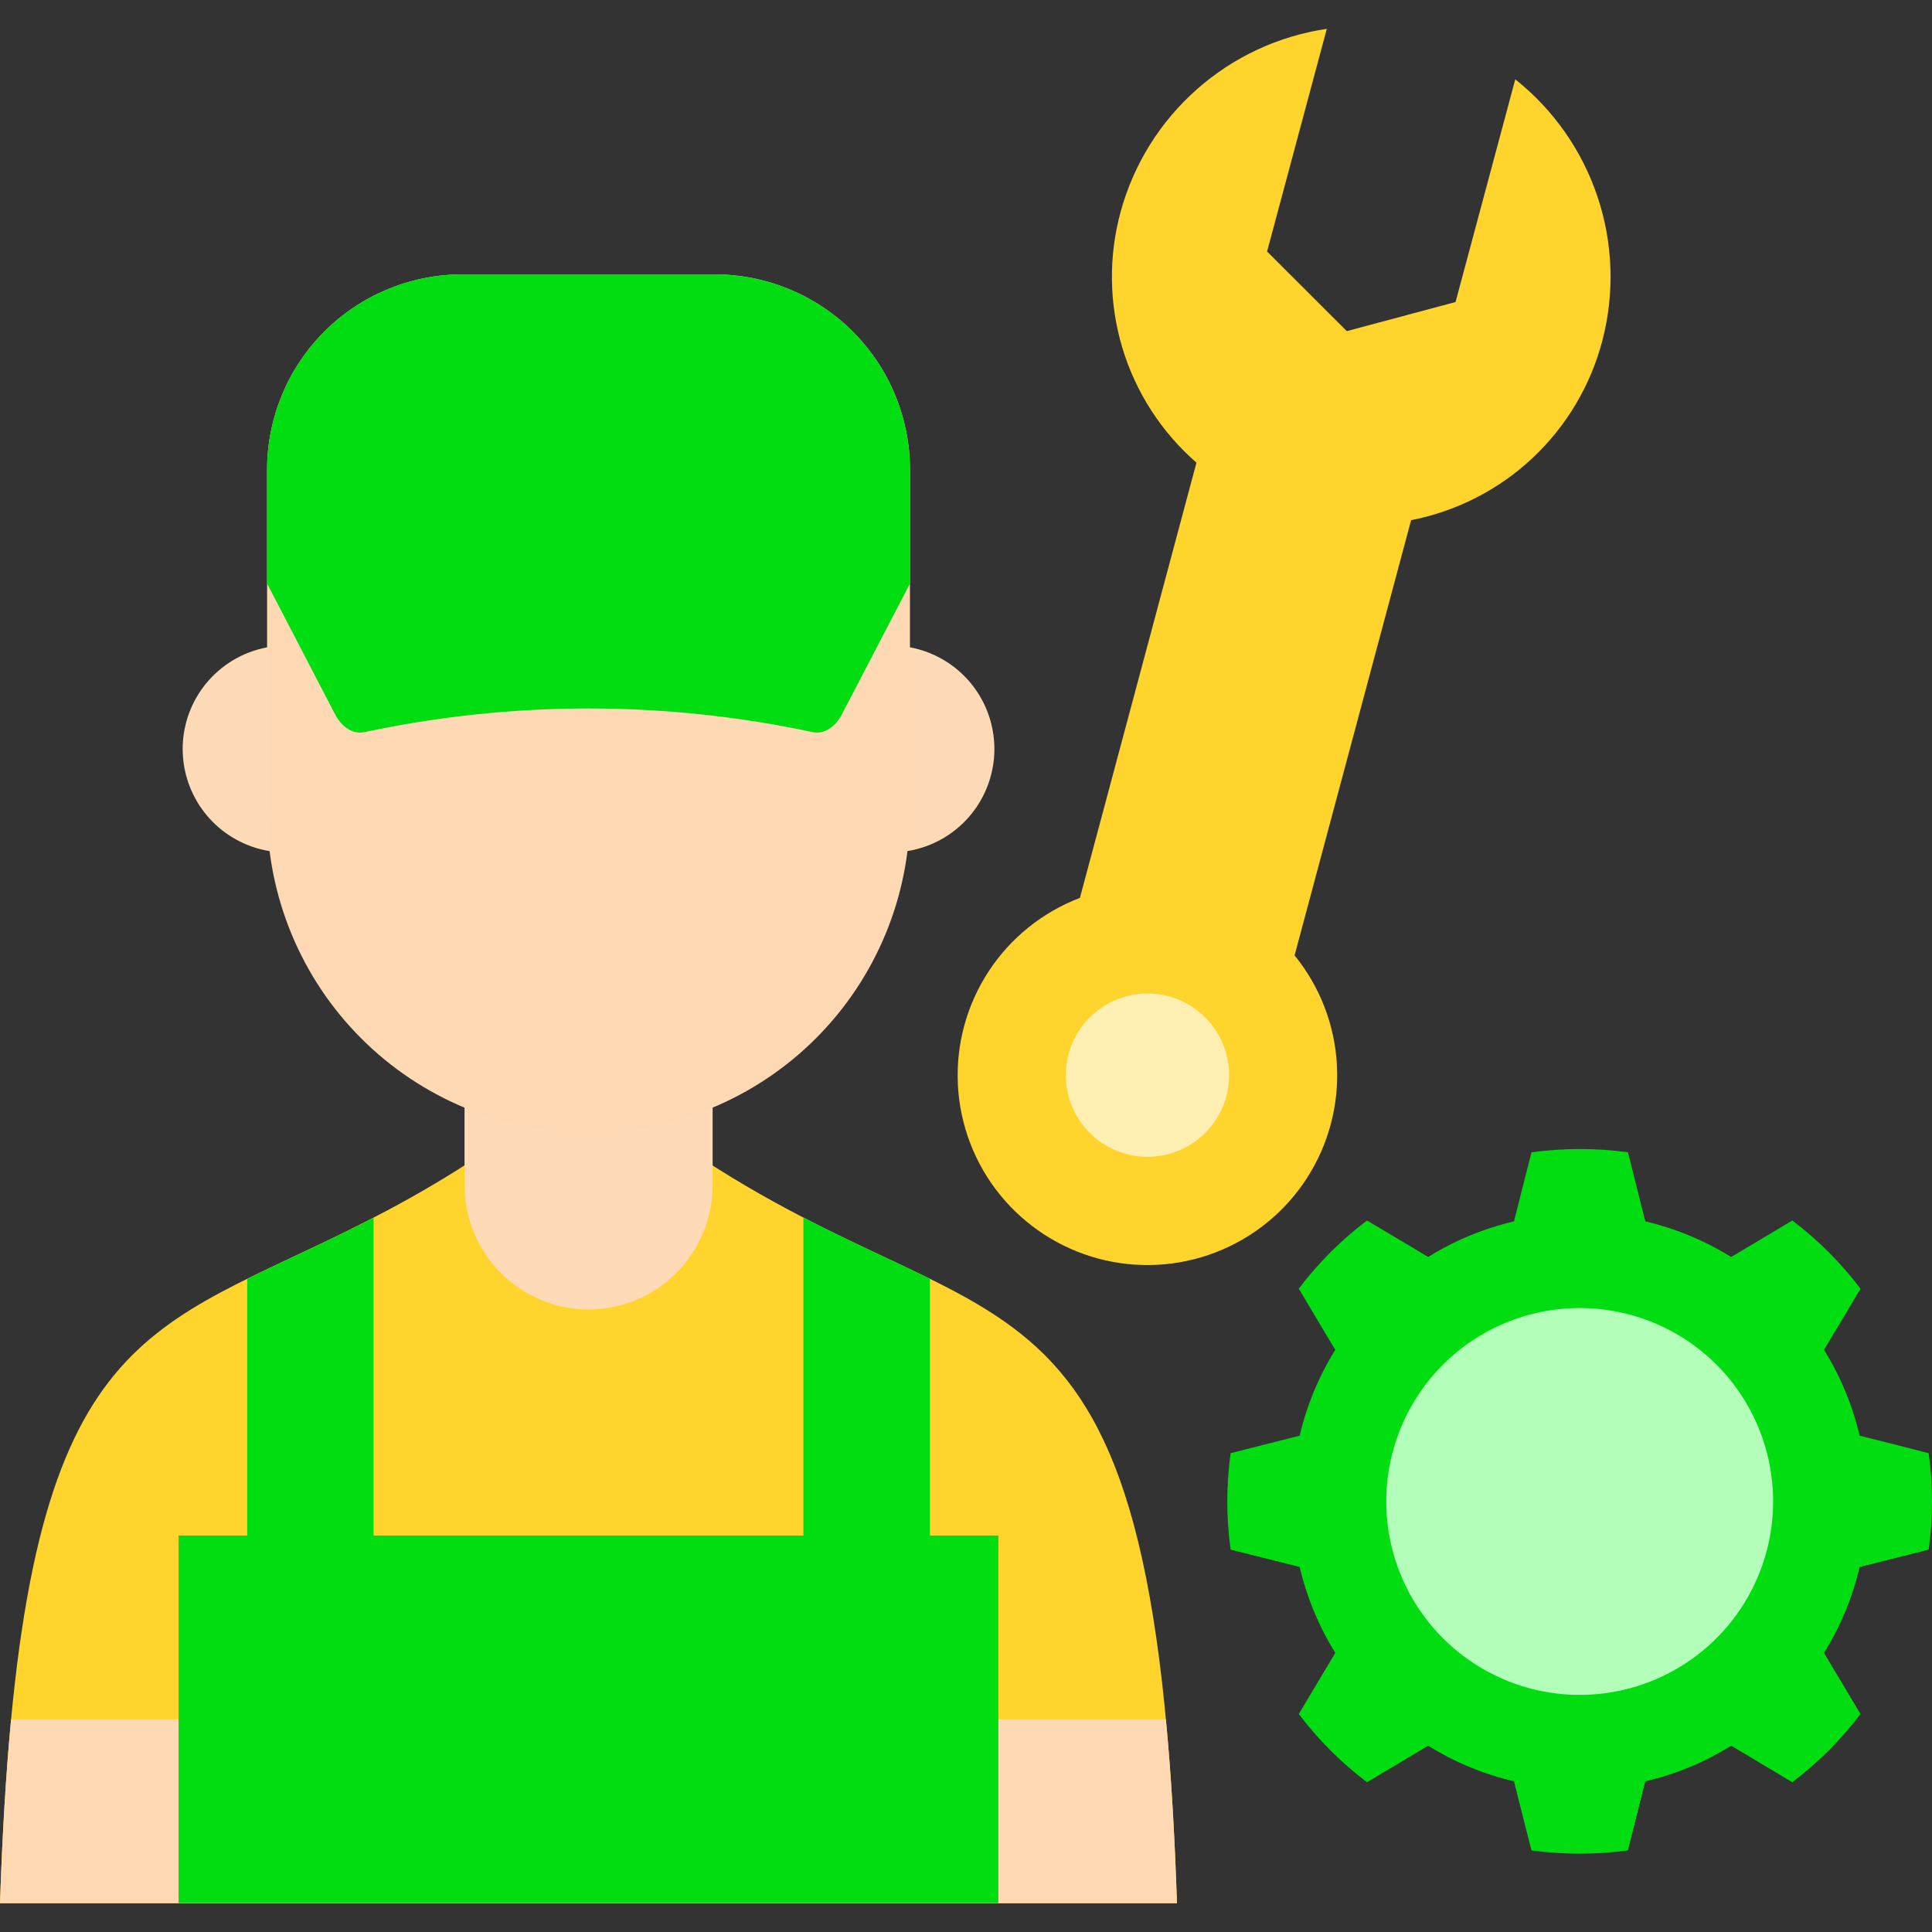
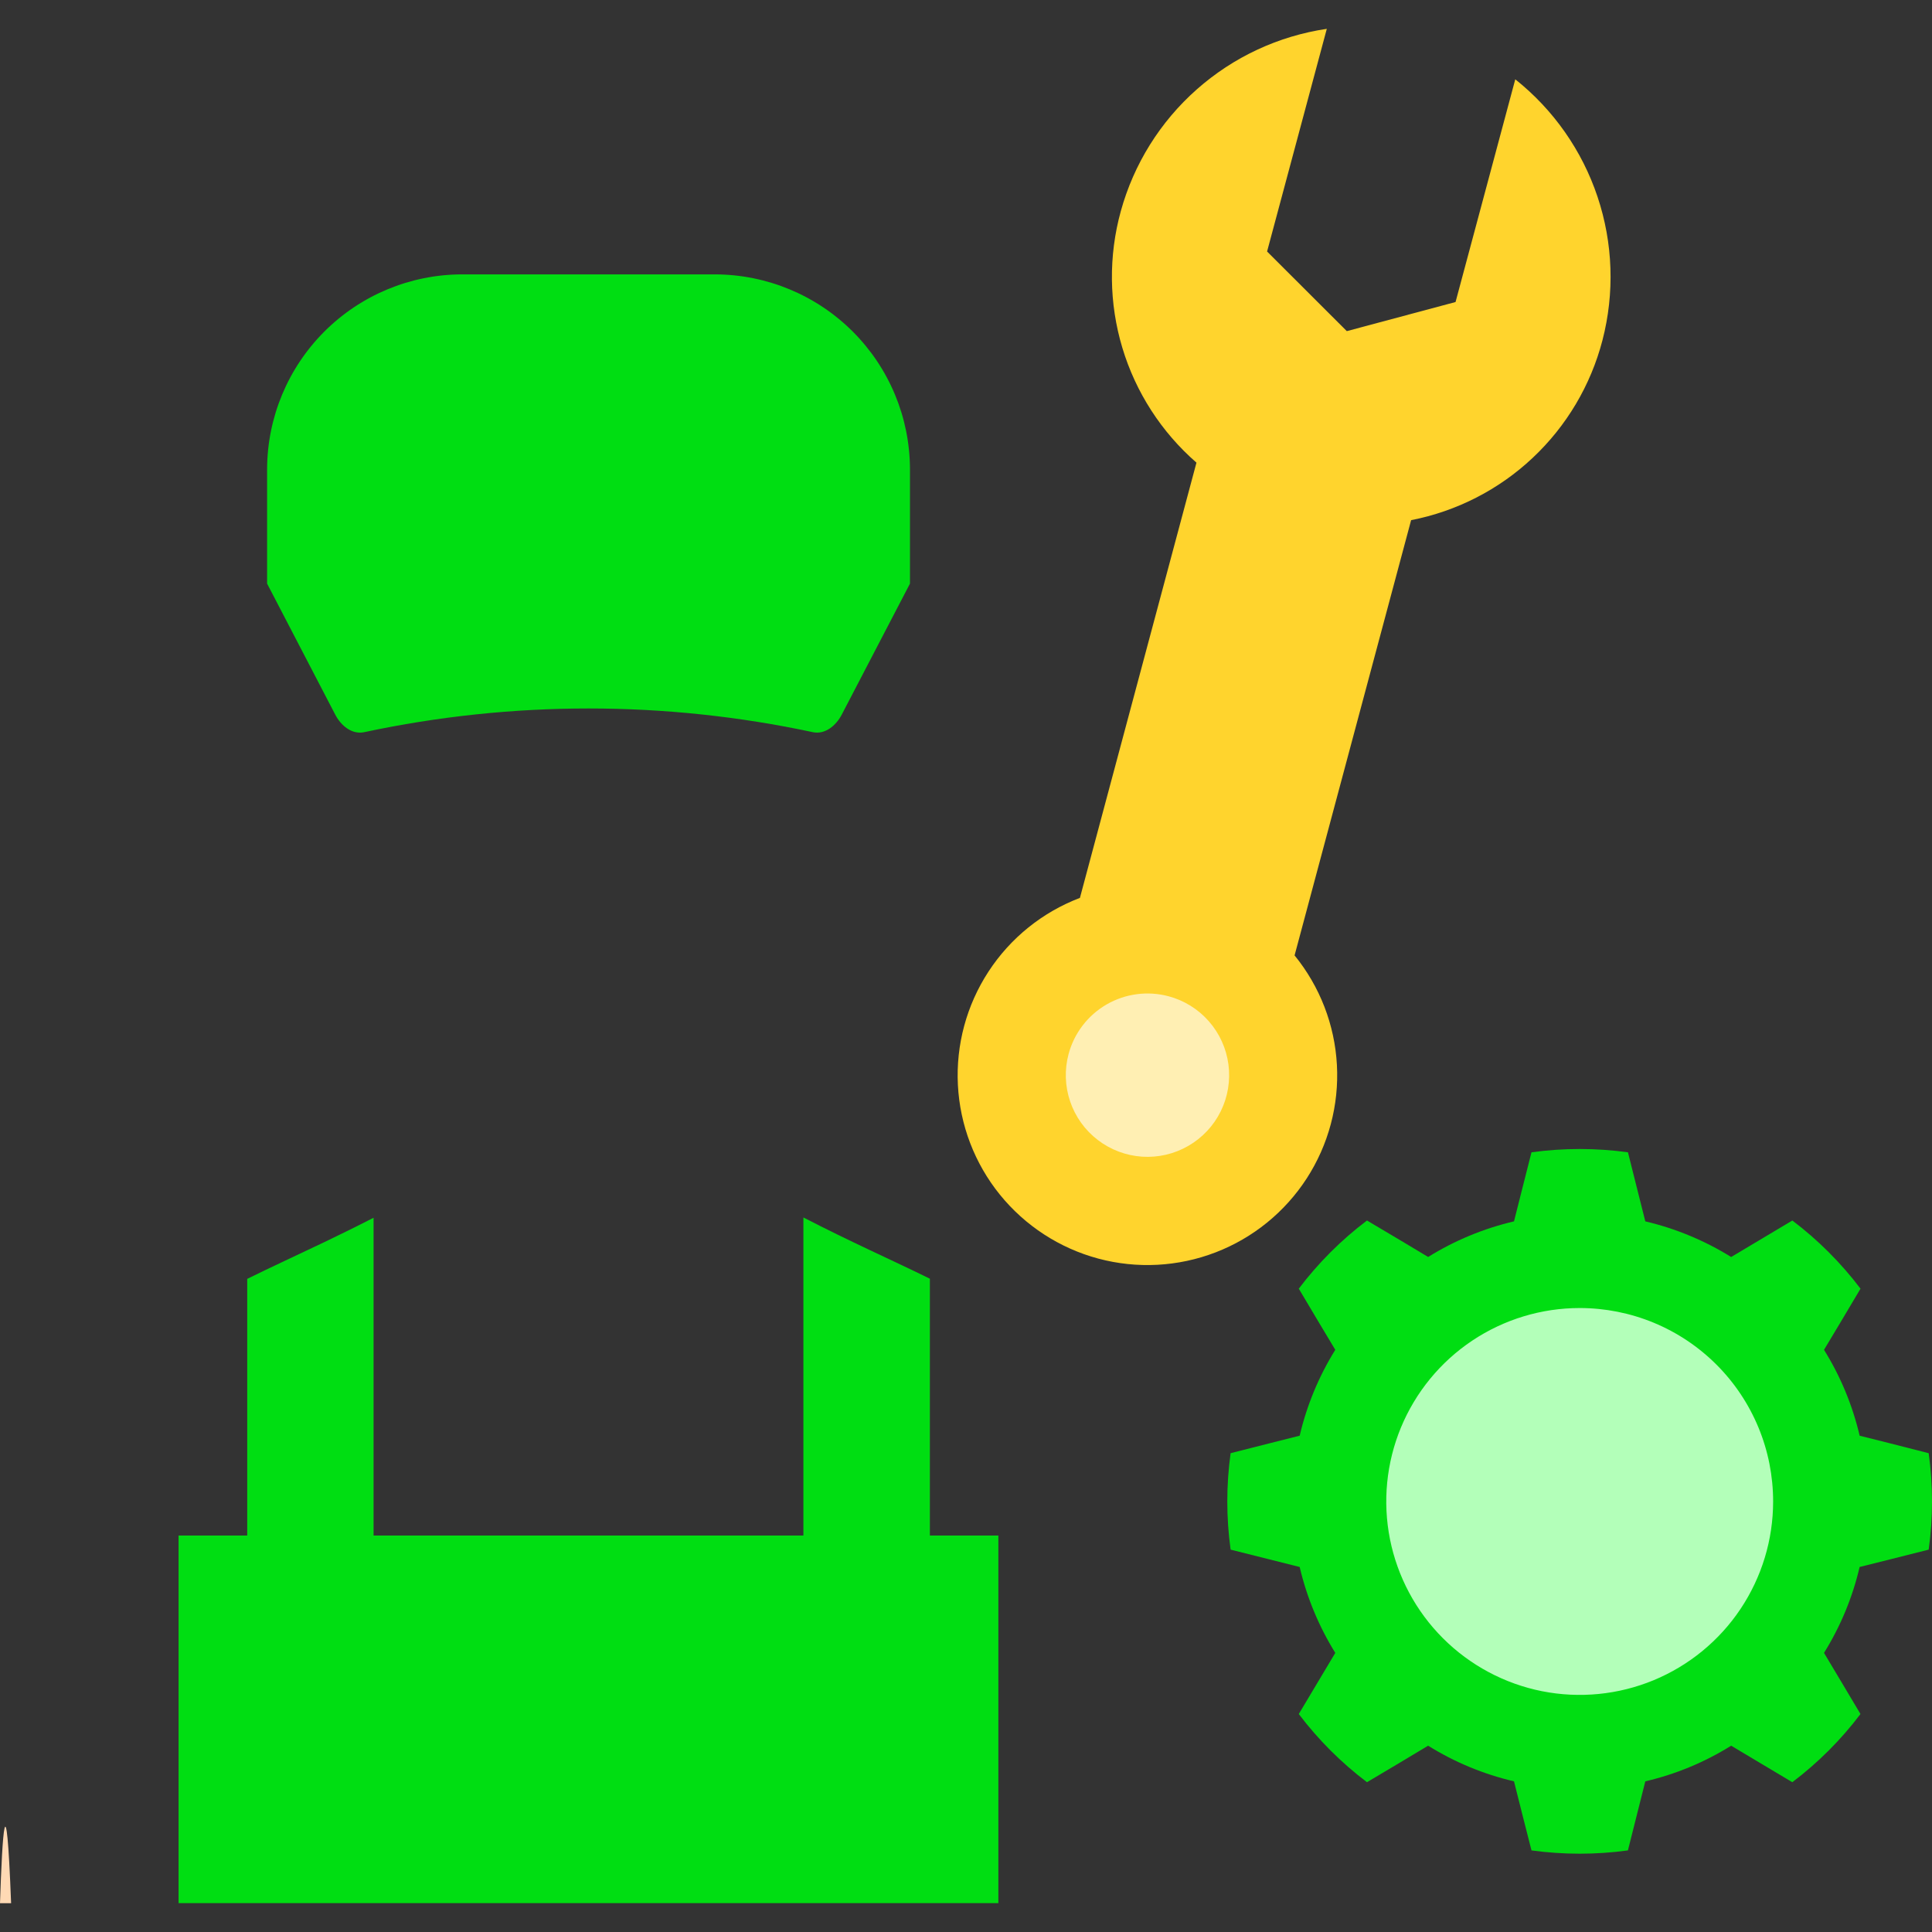
<svg xmlns="http://www.w3.org/2000/svg" width="56" height="56" viewBox="0 0 56 56" fill="none">
  <rect x="0" y="0" width="56" height="56" fill="#333333" stroke="none" />
  <g clip-path="url(#clip0_8109_10488)">
    <path fill-rule="evenodd" clip-rule="evenodd" d="M53.902 45.42C53.697 46.301 53.348 47.142 52.87 47.91L53.348 48.71L53.927 49.682C53.363 50.428 52.698 51.093 51.951 51.658L50.979 51.078L50.179 50.6C49.411 51.079 48.57 51.428 47.69 51.633L47.463 52.535L47.186 53.635C46.259 53.762 45.318 53.762 44.391 53.635L44.111 52.535L43.884 51.633C43.003 51.427 42.162 51.078 41.395 50.6L40.598 51.078L39.623 51.658C38.876 51.093 38.211 50.428 37.646 49.682L38.226 48.71L38.704 47.91C38.227 47.141 37.878 46.301 37.672 45.42L36.773 45.194L35.67 44.917C35.542 43.989 35.542 43.049 35.67 42.121L36.773 41.841L37.672 41.614C37.878 40.734 38.227 39.893 38.704 39.125L38.226 38.328L37.646 37.353C38.211 36.606 38.876 35.941 39.623 35.377L40.598 35.956L41.395 36.434C42.163 35.957 43.004 35.608 43.884 35.402L44.111 34.503L44.391 33.4C45.319 33.273 46.259 33.273 47.187 33.4L47.464 34.503L47.69 35.402C48.57 35.609 49.411 35.958 50.179 36.435L50.98 35.957L51.952 35.377C52.698 35.942 53.363 36.607 53.928 37.353L53.348 38.328L52.87 39.125C53.348 39.893 53.697 40.734 53.903 41.615L54.805 41.841L55.904 42.122C56.032 43.049 56.032 43.989 55.904 44.917L54.805 45.194L53.902 45.42Z" fill="#00DE12" />
    <path fill-rule="evenodd" clip-rule="evenodd" d="M51.395 43.521C51.395 44.63 51.066 45.714 50.45 46.636C49.834 47.558 48.958 48.276 47.934 48.701C46.909 49.125 45.782 49.236 44.694 49.02C43.607 48.803 42.608 48.269 41.824 47.485C41.04 46.701 40.506 45.702 40.289 44.614C40.073 43.527 40.184 42.4 40.608 41.375C41.033 40.351 41.751 39.475 42.673 38.859C43.595 38.243 44.679 37.914 45.788 37.914C46.525 37.914 47.254 38.059 47.934 38.34C48.615 38.622 49.233 39.035 49.754 39.556C50.274 40.076 50.687 40.694 50.969 41.375C51.251 42.055 51.395 42.784 51.395 43.521Z" fill="#B3FFB9" />
    <path fill-rule="evenodd" clip-rule="evenodd" d="M34.68 13.41C33.665 12.526 32.92 11.372 32.532 10.082C32.144 8.792 32.129 7.419 32.487 6.121C32.863 4.756 33.628 3.53 34.688 2.592C35.748 1.653 37.057 1.043 38.458 0.836L36.727 7.29L39.038 9.598L42.19 8.754L43.921 2.299C45.029 3.18 45.858 4.364 46.306 5.706C46.755 7.049 46.804 8.493 46.448 9.863C46.109 11.167 45.408 12.348 44.427 13.27C43.446 14.193 42.224 14.819 40.902 15.077L37.524 27.693C38.258 28.595 38.688 29.706 38.751 30.867C38.815 32.029 38.508 33.18 37.876 34.157C37.244 35.133 36.319 35.884 35.234 36.301C34.148 36.719 32.958 36.782 31.835 36.481C30.712 36.18 29.713 35.53 28.981 34.626C28.25 33.722 27.824 32.609 27.765 31.447C27.706 30.286 28.016 29.136 28.652 28.162C29.287 27.188 30.215 26.44 31.302 26.026L34.68 13.41Z" fill="#FFD42D" />
    <path fill-rule="evenodd" clip-rule="evenodd" d="M33.871 28.877C34.323 28.998 34.73 29.25 35.039 29.602C35.348 29.954 35.546 30.39 35.607 30.854C35.668 31.318 35.591 31.791 35.384 32.211C35.177 32.631 34.85 32.98 34.444 33.214C34.038 33.449 33.572 33.557 33.105 33.527C32.638 33.496 32.19 33.327 31.819 33.042C31.447 32.757 31.168 32.368 31.018 31.924C30.868 31.481 30.852 31.003 30.974 30.55C31.136 29.945 31.533 29.428 32.076 29.114C32.619 28.801 33.265 28.715 33.871 28.877Z" fill="#FFEFB3" />
-     <path fill-rule="evenodd" clip-rule="evenodd" d="M34.115 55.165C33.459 35.228 28.849 39.569 19.51 33.016H14.605C12.673 34.373 10.942 35.263 9.406 35.999C3.529 38.814 0.523 39.355 0 55.165H34.115Z" fill="#FFD42D" />
-     <path fill-rule="evenodd" clip-rule="evenodd" d="M34.115 55.165C34.048 53.154 33.943 51.392 33.793 49.836H0.322C0.175 51.392 0.067 53.154 0 55.165H34.115Z" fill="#FFD9B4" />
-     <path fill-rule="evenodd" clip-rule="evenodd" d="M13.465 28.016H20.656V34.362C20.653 35.315 20.273 36.227 19.6 36.901C18.926 37.575 18.013 37.955 17.06 37.957C16.107 37.955 15.194 37.575 14.52 36.902C13.847 36.228 13.467 35.315 13.465 34.362V28.016Z" fill="#FFDAB6" />
+     <path fill-rule="evenodd" clip-rule="evenodd" d="M34.115 55.165H0.322C0.175 51.392 0.067 53.154 0 55.165H34.115Z" fill="#FFD9B4" />
    <path d="M5.176 44.508H28.938V55.163H5.176V44.508Z" fill="#00DE12" />
-     <path fill-rule="evenodd" clip-rule="evenodd" d="M9.772 19.101C10.288 19.393 10.706 19.832 10.972 20.362C11.239 20.892 11.342 21.489 11.269 22.078C11.196 22.666 10.95 23.22 10.563 23.669C10.175 24.118 9.663 24.442 9.091 24.599C8.52 24.757 7.914 24.742 7.351 24.556C6.788 24.369 6.293 24.02 5.928 23.552C5.564 23.084 5.346 22.519 5.303 21.927C5.26 21.336 5.393 20.745 5.686 20.229C6.079 19.538 6.73 19.032 7.496 18.82C8.262 18.609 9.08 18.71 9.772 19.101ZM27.303 19.101C27.819 19.393 28.236 19.832 28.503 20.362C28.769 20.892 28.873 21.489 28.8 22.078C28.727 22.666 28.481 23.22 28.094 23.669C27.706 24.118 27.194 24.442 26.622 24.599C26.05 24.757 25.445 24.742 24.882 24.556C24.319 24.369 23.824 24.02 23.459 23.552C23.095 23.084 22.877 22.519 22.834 21.927C22.791 21.336 22.924 20.745 23.217 20.229C23.609 19.538 24.26 19.031 25.026 18.819C25.792 18.608 26.611 18.709 27.303 19.101Z" fill="#FFDAB6" />
-     <path fill-rule="evenodd" clip-rule="evenodd" d="M26.376 23.511C26.376 25.982 25.394 28.352 23.647 30.099C21.9 31.846 19.53 32.828 17.059 32.828C14.588 32.828 12.218 31.846 10.471 30.099C8.724 28.352 7.742 25.982 7.742 23.511V13.598C7.747 12.102 8.343 10.669 9.401 9.611C10.458 8.554 11.892 7.957 13.387 7.953H20.731C22.227 7.958 23.66 8.554 24.718 9.611C25.776 10.669 26.372 12.102 26.376 13.598V23.511H26.376Z" fill="#FFD9B4" />
    <path fill-rule="evenodd" clip-rule="evenodd" d="M13.387 7.953H20.731C22.227 7.958 23.66 8.554 24.718 9.611C25.776 10.669 26.372 12.102 26.376 13.598V16.916L24.397 20.716C24.231 21.034 23.915 21.295 23.565 21.223C19.276 20.306 14.842 20.306 10.554 21.223C10.2 21.296 9.884 21.034 9.718 20.716L7.742 16.916V13.598C7.747 12.102 8.343 10.669 9.401 9.611C10.458 8.554 11.892 7.957 13.387 7.953Z" fill="#00DE12" />
    <path fill-rule="evenodd" clip-rule="evenodd" d="M10.828 35.297V45.213C10.827 45.673 10.644 46.114 10.318 46.44C9.993 46.766 9.552 46.949 9.091 46.95H8.903C8.443 46.949 8.002 46.766 7.676 46.44C7.35 46.114 7.167 45.673 7.166 45.213V37.069C7.861 36.725 8.607 36.384 9.407 36.001C9.863 35.781 10.338 35.549 10.829 35.297H10.828Z" fill="#00DE12" />
    <path fill-rule="evenodd" clip-rule="evenodd" d="M23.287 35.289V45.208C23.288 45.669 23.472 46.11 23.797 46.436C24.123 46.761 24.564 46.944 25.025 46.946H25.216C25.676 46.944 26.118 46.761 26.443 46.435C26.769 46.11 26.952 45.669 26.953 45.208V37.064C25.859 36.526 24.642 35.99 23.288 35.289H23.287Z" fill="#00DE12" />
  </g>
  <defs>
    <clipPath id="clip0_8109_10488">
      <rect width="56" height="56" fill="white" />
    </clipPath>
  </defs>
</svg>